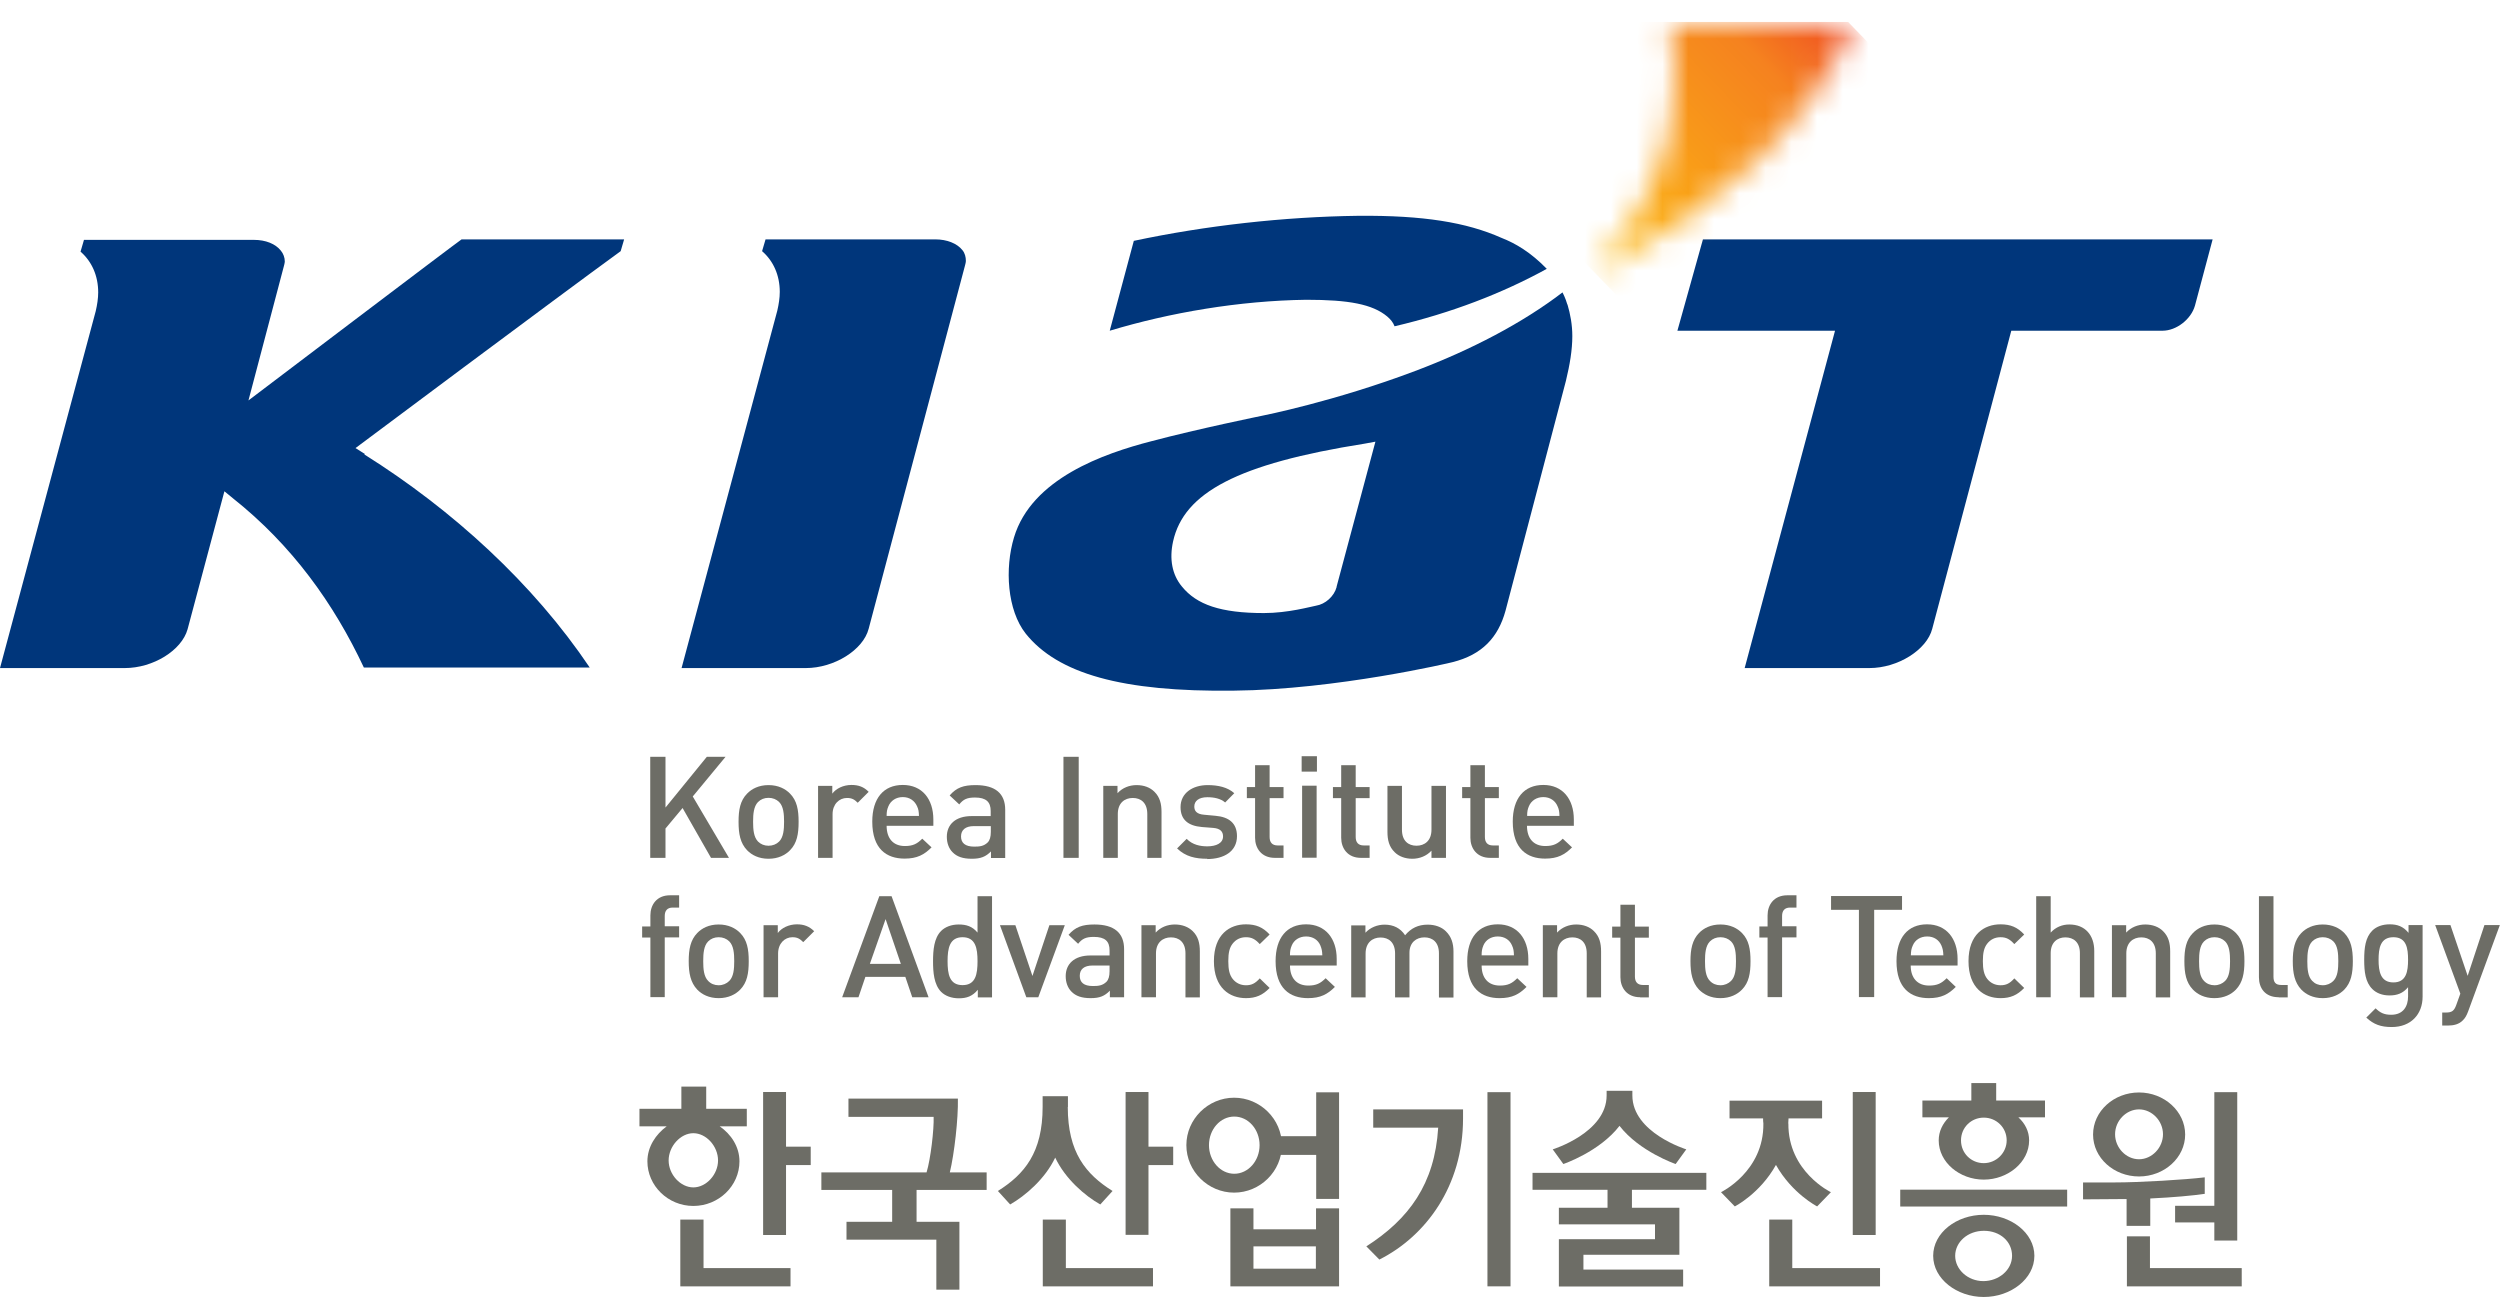
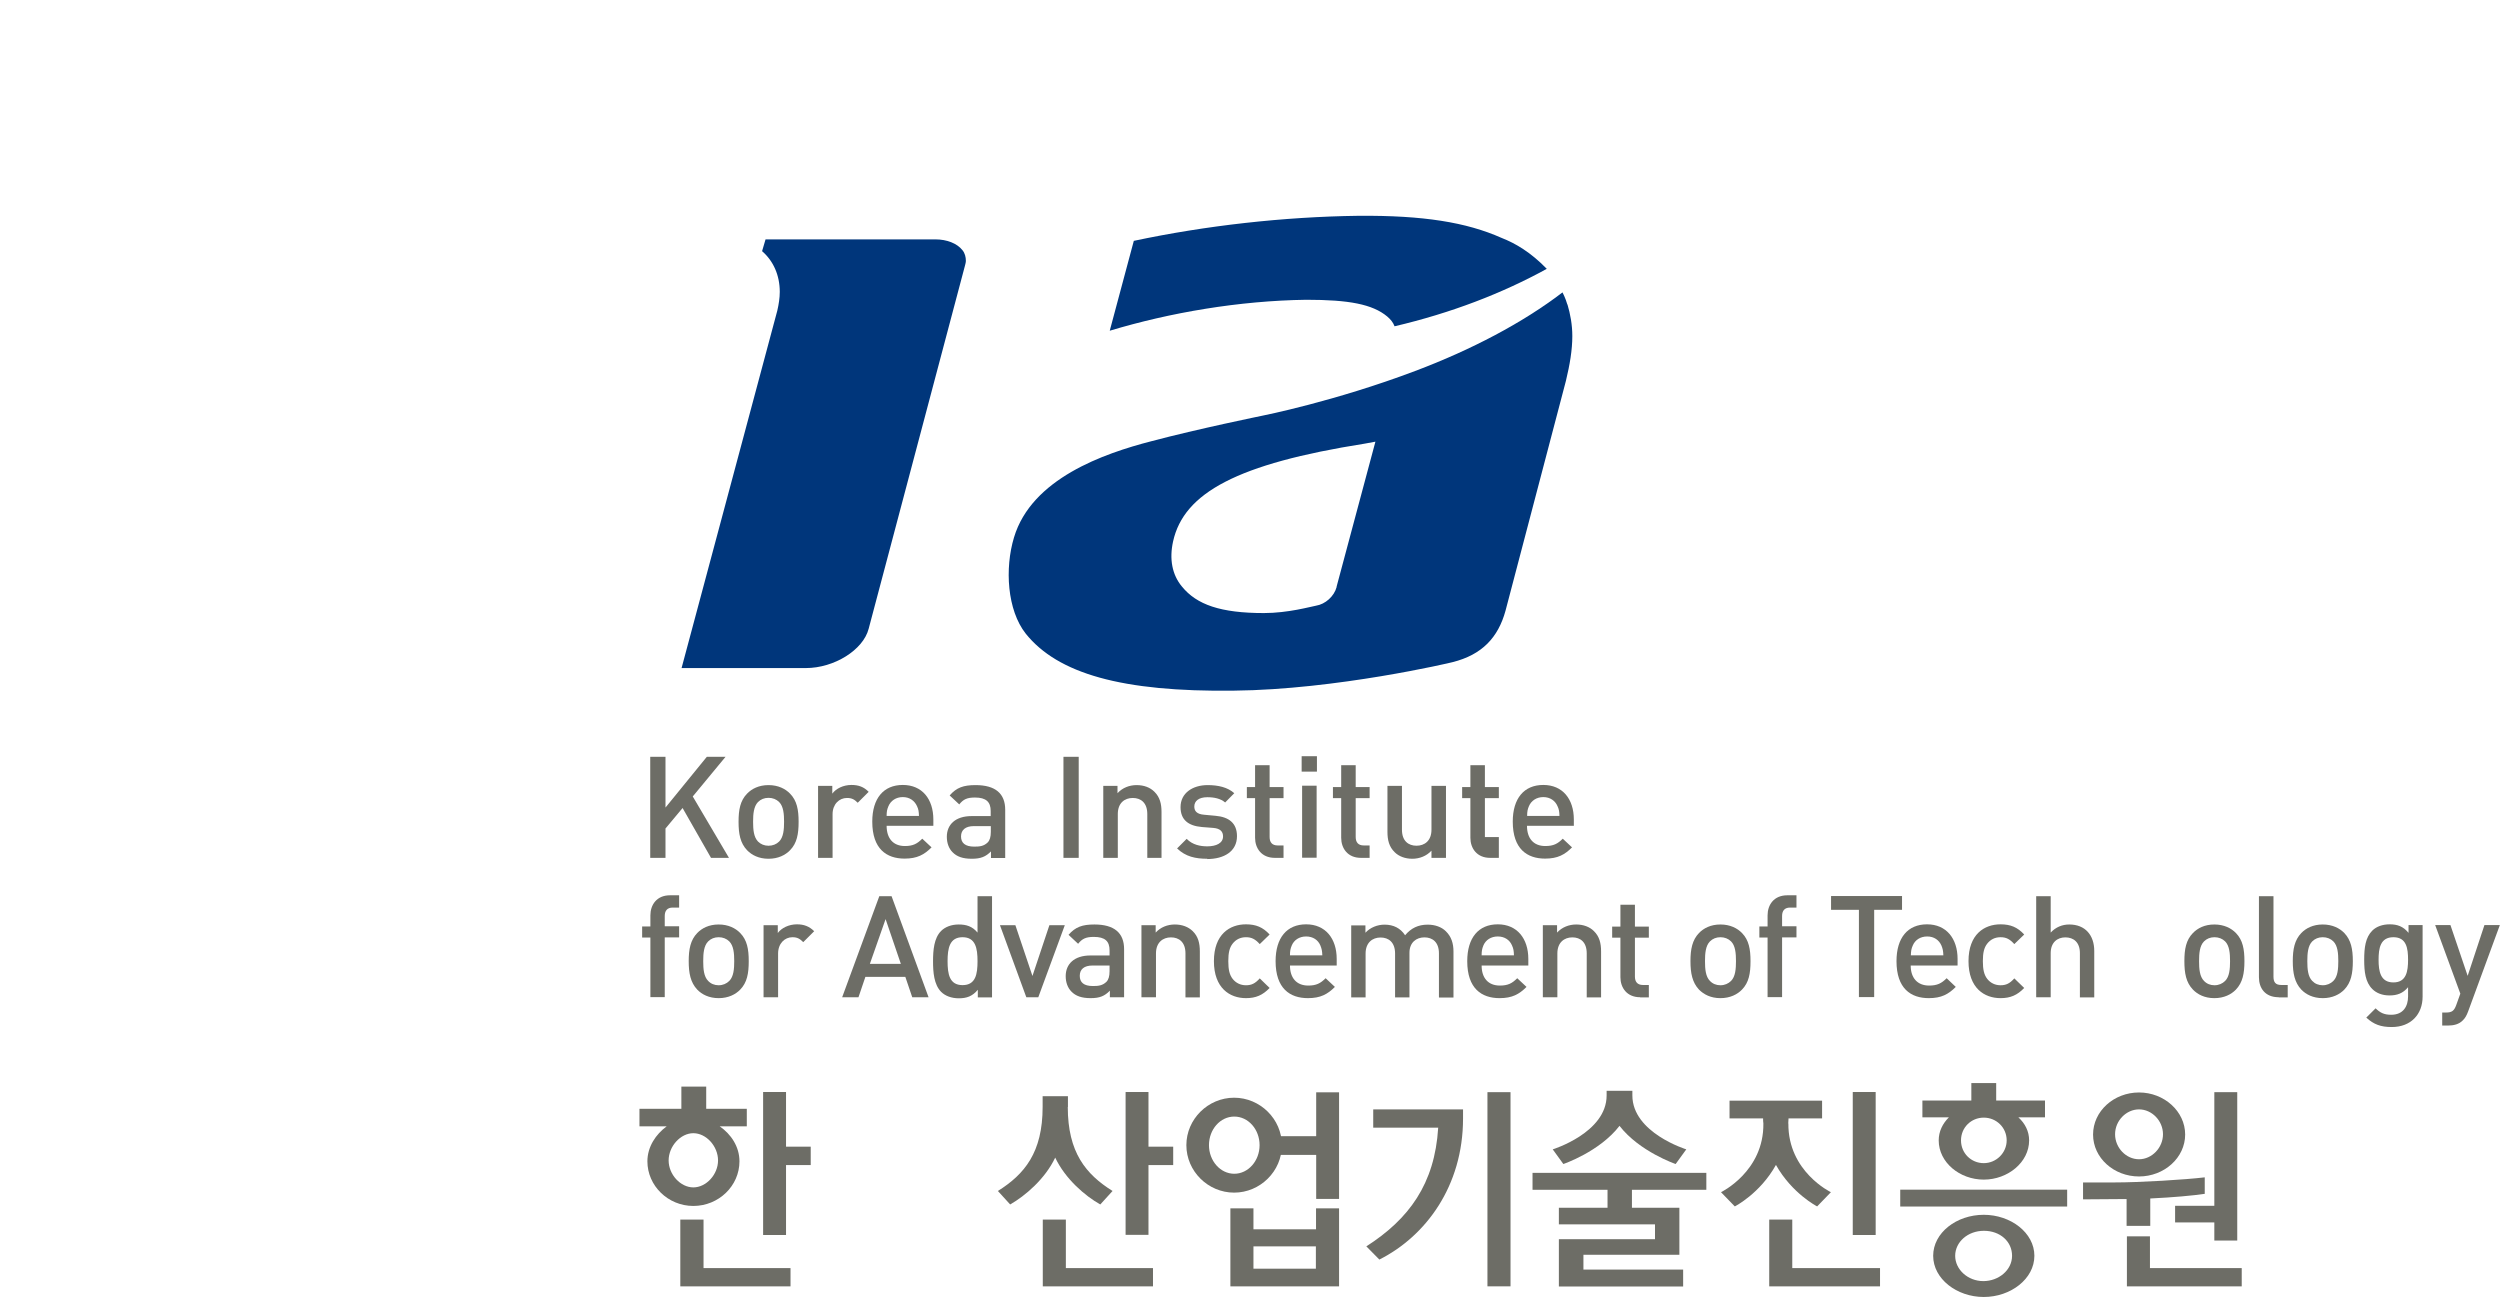
<svg xmlns="http://www.w3.org/2000/svg" viewBox="0 0 97 51" fill="none">
  <g clip-path="url(#clip0_57_3454)">
    <path d="M27.396 43.021H28.976V43.701H27.924C28.366 44.008 28.691 44.491 28.691 45.06C28.691 46.013 27.884 46.791 26.902 46.791C25.92 46.791 25.119 46.007 25.119 45.06C25.119 44.491 25.45 44.008 25.868 43.701H24.811V43.021H26.437V42.161H27.401V43.021H27.396ZM27.86 45.025C27.86 44.473 27.401 43.968 26.902 43.968C26.402 43.968 25.943 44.479 25.943 45.025C25.943 45.571 26.402 46.071 26.902 46.071C27.401 46.071 27.86 45.571 27.86 45.025ZM30.498 44.491H31.456V45.205H30.498V47.918H29.609V42.37H30.498V44.491Z" fill="#6D6D66" />
-     <path d="M35.952 45.484C36.109 44.967 36.243 43.817 36.225 43.335H32.92V42.626H37.166C37.184 43.399 37.027 44.77 36.853 45.49H38.282V46.169H35.563V47.407H37.225V50.038H36.33V48.098H32.844V47.407H34.616V46.169H31.869V45.49H35.952V45.484Z" fill="#6D6D66" />
    <path d="M41.355 49.202V47.32H40.46V49.911H44.736V49.202H41.355Z" fill="#6D6D66" />
    <path d="M44.561 44.491V42.37H43.673V47.912H44.561V45.205H45.52V44.491H44.561Z" fill="#6D6D66" />
    <path d="M57.713 49.91V42.376H58.608V49.91H57.713Z" fill="#6D6D66" />
    <path d="M62.372 46.164H59.462V45.507H66.206V46.164H63.319V46.861H65.16V48.685H61.437V49.26H65.306V49.916H60.484V48.081H64.214V47.505H60.484V46.861H62.372V46.164Z" fill="#6D6D66" />
    <path d="M77.458 42.702H79.346V43.352H78.312C78.574 43.59 78.73 43.898 78.73 44.247C78.73 45.095 77.906 45.769 76.97 45.769C76.035 45.769 75.222 45.101 75.222 44.247C75.222 43.898 75.373 43.596 75.617 43.352H74.589V42.702H76.488V42.022H77.452V42.702H77.458ZM77.859 44.247C77.859 43.747 77.458 43.364 76.97 43.364C76.482 43.364 76.087 43.747 76.087 44.247C76.087 44.746 76.482 45.13 76.97 45.13C77.458 45.13 77.859 44.729 77.859 44.247ZM76.97 47.134C78.016 47.134 78.934 47.831 78.934 48.725C78.934 49.62 78.016 50.323 76.97 50.323C75.925 50.323 75.007 49.62 75.007 48.725C75.007 47.831 75.913 47.134 76.97 47.134ZM76.953 49.707C77.545 49.707 78.068 49.283 78.068 48.725C78.068 48.168 77.603 47.755 76.976 47.755C76.349 47.755 75.861 48.191 75.861 48.725C75.861 49.26 76.355 49.707 76.953 49.707ZM73.729 46.814V46.158H80.206V46.814H73.729Z" fill="#6D6D66" />
    <path d="M69.54 49.202V47.32H68.646V49.911H72.945V49.202H69.54Z" fill="#6D6D66" />
    <path d="M72.776 42.37H71.887V47.918H72.776V42.37Z" fill="#6D6D66" />
    <path d="M27.297 49.202V47.32H26.396V49.911H30.672V49.202H27.297Z" fill="#6D6D66" />
    <path d="M41.436 42.951V42.533H40.454V42.951C40.454 44.711 39.757 45.559 38.718 46.21L39.194 46.733C39.775 46.402 40.553 45.74 40.942 44.915C41.332 45.745 42.11 46.408 42.691 46.733L43.167 46.21C42.127 45.559 41.43 44.711 41.43 42.951H41.436Z" fill="#6D6D66" />
    <path d="M63.336 42.504V42.324H62.337V42.504C62.337 43.95 60.246 44.595 60.246 44.595L60.658 45.164C60.658 45.164 62.064 44.688 62.837 43.683C63.609 44.682 65.015 45.164 65.015 45.164L65.428 44.595C65.428 44.595 63.336 43.95 63.336 42.504Z" fill="#6D6D66" />
    <path d="M69.384 43.59C69.384 43.526 69.389 43.462 69.395 43.393H70.697V42.707H67.106V43.393H68.408C68.408 43.462 68.408 43.526 68.419 43.59C68.443 45.455 66.775 46.257 66.775 46.257L67.31 46.809C67.31 46.809 68.286 46.315 68.907 45.199C69.529 46.309 70.505 46.809 70.505 46.809L71.039 46.257C71.039 46.257 69.372 45.461 69.389 43.59H69.384Z" fill="#6D6D66" />
    <path d="M49.737 44.432C49.737 43.422 48.895 42.591 47.884 42.591C46.873 42.591 46.031 43.422 46.031 44.432C46.031 45.443 46.873 46.274 47.884 46.274C48.895 46.274 49.737 45.443 49.737 44.432ZM46.908 44.432C46.908 43.823 47.344 43.323 47.89 43.323C48.436 43.323 48.872 43.823 48.872 44.432C48.872 45.042 48.43 45.542 47.89 45.542C47.35 45.542 46.908 45.042 46.908 44.432Z" fill="#6D6D66" />
    <path d="M51.056 47.697H48.634V46.884H47.739V49.911H51.956V46.884H51.062V47.697H51.056ZM51.056 49.225H48.634V48.359H51.056V49.225Z" fill="#6D6D66" />
    <path d="M51.068 42.382V44.084H49.313V44.81H51.068V46.518H51.956V42.382H51.068Z" fill="#6D6D66" />
    <path d="M53.281 43.05V43.753H55.802C55.668 45.943 54.663 47.302 53.014 48.359L53.519 48.871C55.32 47.965 56.766 46.018 56.766 43.398V43.044H53.287L53.281 43.05Z" fill="#6D6D66" />
    <path d="M83.43 47.569V46.501C84.307 46.46 85.08 46.39 85.544 46.321V45.681C84.807 45.769 83.064 45.879 82.024 45.879H80.822V46.535L82.32 46.524H82.512V47.564H83.424L83.43 47.569Z" fill="#6D6D66" />
    <path d="M83.418 49.202V47.97H82.524V49.911H86.979V49.202H83.418Z" fill="#6D6D66" />
    <path d="M86.805 42.376H85.916V46.785H84.394V47.43H85.916V48.133H86.805V44.816V42.376Z" fill="#6D6D66" />
    <path d="M82.994 45.647C83.97 45.647 84.784 44.921 84.784 44.02C84.784 43.12 83.97 42.388 82.994 42.388C82.018 42.388 81.211 43.114 81.211 44.02C81.211 44.926 82.018 45.647 82.994 45.647ZM82.994 43.044C83.494 43.044 83.924 43.486 83.924 44.009C83.924 44.531 83.494 44.979 82.994 44.979C82.495 44.979 82.065 44.537 82.065 44.009C82.065 43.48 82.501 43.044 82.994 43.044Z" fill="#6D6D66" />
    <path d="M27.587 33.285L26.484 31.351L25.821 32.146V33.285H25.229V29.364H25.821V31.333L27.425 29.364H28.151L26.879 30.903L28.284 33.285H27.587Z" fill="#6D6D66" />
    <path d="M30.422 31.885C30.422 32.187 30.399 32.483 30.23 32.652C30.126 32.756 29.981 32.815 29.818 32.815C29.655 32.815 29.516 32.756 29.411 32.652C29.243 32.477 29.22 32.187 29.22 31.885C29.22 31.583 29.243 31.293 29.411 31.118C29.516 31.014 29.655 30.956 29.818 30.956C29.981 30.956 30.126 31.014 30.23 31.118C30.399 31.287 30.422 31.583 30.422 31.885ZM30.986 31.885C30.986 31.42 30.922 31.066 30.654 30.793C30.474 30.607 30.196 30.462 29.818 30.462C29.44 30.462 29.167 30.607 28.987 30.793C28.72 31.066 28.656 31.42 28.656 31.885C28.656 32.35 28.72 32.71 28.987 32.989C29.167 33.175 29.44 33.32 29.818 33.32C30.196 33.32 30.474 33.175 30.654 32.989C30.922 32.716 30.986 32.361 30.986 31.885Z" fill="#6D6D66" />
    <path d="M33.28 31.147C33.152 31.02 33.054 30.961 32.862 30.961C32.56 30.961 32.304 31.205 32.304 31.589V33.285H31.741V30.491H32.293V30.793C32.438 30.595 32.722 30.456 33.036 30.456C33.303 30.456 33.513 30.526 33.704 30.723L33.28 31.147Z" fill="#6D6D66" />
    <path d="M35.656 31.659H34.401C34.401 31.49 34.419 31.403 34.471 31.281C34.558 31.072 34.761 30.927 35.029 30.927C35.296 30.927 35.488 31.072 35.581 31.281C35.639 31.403 35.65 31.49 35.656 31.659ZM36.214 32.048V31.798C36.214 31.002 35.778 30.456 35.029 30.456C34.279 30.456 33.844 30.979 33.844 31.879C33.844 32.942 34.401 33.314 35.098 33.314C35.586 33.314 35.859 33.163 36.144 32.878L35.784 32.541C35.586 32.739 35.424 32.826 35.11 32.826C34.651 32.826 34.401 32.524 34.401 32.042H36.214V32.048Z" fill="#6D6D66" />
    <path d="M38.444 32.274C38.444 32.472 38.404 32.605 38.322 32.687C38.171 32.832 38.015 32.849 37.8 32.849C37.445 32.849 37.288 32.704 37.288 32.454C37.288 32.205 37.457 32.053 37.788 32.053H38.444V32.28V32.274ZM39.002 33.285V31.42C39.002 30.787 38.619 30.462 37.852 30.462C37.387 30.462 37.114 30.555 36.847 30.863L37.219 31.211C37.376 31.014 37.521 30.944 37.829 30.944C38.264 30.944 38.439 31.118 38.439 31.467V31.664H37.701C37.062 31.664 36.737 32.001 36.737 32.466C36.737 32.704 36.812 32.919 36.957 33.064C37.126 33.239 37.358 33.32 37.707 33.32C38.055 33.32 38.247 33.239 38.45 33.035V33.291H39.002V33.285Z" fill="#6D6D66" />
    <path d="M41.262 33.285V29.364H41.854V33.285H41.262Z" fill="#6D6D66" />
    <path d="M44.515 33.285V31.583C44.515 31.147 44.265 30.961 43.952 30.961C43.638 30.961 43.371 31.153 43.371 31.583V33.285H42.807V30.491H43.359V30.776C43.551 30.566 43.818 30.462 44.102 30.462C44.387 30.462 44.625 30.555 44.788 30.717C45.003 30.927 45.067 31.188 45.067 31.502V33.285H44.503H44.515Z" fill="#6D6D66" />
    <path d="M46.844 33.32C46.386 33.32 46.002 33.239 45.671 32.919L46.043 32.547C46.269 32.78 46.571 32.838 46.844 32.838C47.187 32.838 47.454 32.716 47.454 32.454C47.454 32.268 47.35 32.146 47.077 32.123L46.63 32.088C46.107 32.042 45.805 31.809 45.805 31.316C45.805 30.77 46.275 30.462 46.856 30.462C47.274 30.462 47.635 30.549 47.89 30.776L47.536 31.136C47.361 30.985 47.112 30.932 46.844 30.932C46.508 30.932 46.339 31.083 46.339 31.293C46.339 31.461 46.426 31.589 46.722 31.612L47.164 31.653C47.687 31.699 47.995 31.943 47.995 32.443C47.995 33.029 47.501 33.331 46.833 33.331L46.844 33.32Z" fill="#6D6D66" />
    <path d="M49.464 33.285C48.941 33.285 48.697 32.907 48.697 32.507V30.967H48.378V30.537H48.697V29.689H49.261V30.537H49.801V30.967H49.261V32.477C49.261 32.681 49.36 32.803 49.569 32.803H49.801V33.285H49.464Z" fill="#6D6D66" />
    <path d="M50.504 29.939V29.341H51.097V29.939H50.504ZM50.522 33.279V30.485H51.085V33.279H50.522Z" fill="#6D6D66" />
    <path d="M52.804 33.285C52.282 33.285 52.038 32.907 52.038 32.507V30.967H51.718V30.537H52.038V29.689H52.601V30.537H53.141V30.967H52.601V32.477C52.601 32.681 52.7 32.803 52.909 32.803H53.141V33.285H52.804Z" fill="#6D6D66" />
    <path d="M55.541 33.285V33.006C55.349 33.215 55.076 33.32 54.797 33.32C54.518 33.32 54.274 33.227 54.112 33.064C53.897 32.855 53.833 32.594 53.833 32.274V30.491H54.396V32.193C54.396 32.629 54.646 32.814 54.96 32.814C55.273 32.814 55.541 32.623 55.541 32.193V30.491H56.104V33.285H55.552H55.541Z" fill="#6D6D66" />
-     <path d="M57.818 33.285C57.295 33.285 57.051 32.907 57.051 32.507V30.967H56.731V30.537H57.051V29.689H57.614V30.537H58.155V30.967H57.614V32.477C57.614 32.681 57.713 32.803 57.922 32.803H58.155V33.285H57.818Z" fill="#6D6D66" />
+     <path d="M57.818 33.285C57.295 33.285 57.051 32.907 57.051 32.507V30.967H56.731V30.537H57.051V29.689H57.614V30.537H58.155V30.967H57.614V32.477H58.155V33.285H57.818Z" fill="#6D6D66" />
    <path d="M60.507 31.659H59.253C59.253 31.49 59.27 31.403 59.322 31.281C59.409 31.072 59.613 30.927 59.88 30.927C60.147 30.927 60.345 31.072 60.432 31.281C60.49 31.403 60.502 31.49 60.507 31.659ZM61.065 32.048V31.798C61.065 31.002 60.629 30.456 59.88 30.456C59.131 30.456 58.695 30.979 58.695 31.879C58.695 32.942 59.253 33.314 59.95 33.314C60.438 33.314 60.711 33.163 60.995 32.878L60.635 32.541C60.438 32.739 60.275 32.826 59.956 32.826C59.497 32.826 59.247 32.524 59.247 32.042H61.059L61.065 32.048Z" fill="#6D6D66" />
    <path d="M25.792 36.376V38.688H25.235V36.376H24.915V35.946H25.235V35.516C25.235 35.109 25.479 34.737 25.996 34.737H26.35V35.214H26.1C25.891 35.214 25.792 35.336 25.792 35.539V35.94H26.35V36.37H25.792V36.376Z" fill="#6D6D66" />
    <path d="M28.488 37.293C28.488 37.595 28.465 37.892 28.296 38.06C28.192 38.165 28.046 38.228 27.884 38.228C27.721 38.228 27.581 38.17 27.477 38.06C27.308 37.892 27.285 37.595 27.285 37.293C27.285 36.991 27.308 36.695 27.477 36.526C27.581 36.422 27.721 36.364 27.884 36.364C28.046 36.364 28.192 36.422 28.296 36.526C28.465 36.695 28.488 36.991 28.488 37.293ZM29.051 37.293C29.051 36.828 28.987 36.474 28.72 36.201C28.54 36.015 28.261 35.87 27.884 35.87C27.506 35.87 27.233 36.015 27.053 36.201C26.791 36.474 26.722 36.828 26.722 37.293C26.722 37.758 26.791 38.118 27.053 38.397C27.233 38.583 27.506 38.728 27.884 38.728C28.261 38.728 28.54 38.583 28.72 38.397C28.987 38.124 29.051 37.77 29.051 37.293Z" fill="#6D6D66" />
    <path d="M31.166 36.555C31.038 36.428 30.939 36.364 30.747 36.364C30.445 36.364 30.19 36.608 30.19 36.997V38.693H29.626V35.899H30.178V36.201C30.323 36.004 30.608 35.864 30.922 35.864C31.189 35.864 31.398 35.94 31.59 36.131L31.166 36.555Z" fill="#6D6D66" />
    <path d="M34.959 37.398H33.751L34.361 35.661L34.953 37.398H34.959ZM36.028 38.693L34.593 34.772H34.117L32.676 38.693H33.309L33.577 37.903H35.127L35.395 38.693H36.028Z" fill="#6D6D66" />
    <path d="M37.928 37.293C37.928 37.793 37.858 38.223 37.347 38.223C36.835 38.223 36.766 37.787 36.766 37.293C36.766 36.8 36.841 36.364 37.347 36.364C37.852 36.364 37.928 36.794 37.928 37.293ZM38.491 38.693V34.772H37.928V36.184C37.724 35.94 37.492 35.87 37.196 35.87C36.917 35.87 36.673 35.963 36.516 36.12C36.237 36.399 36.202 36.875 36.202 37.299C36.202 37.723 36.237 38.2 36.516 38.484C36.673 38.641 36.917 38.734 37.201 38.734C37.503 38.734 37.73 38.658 37.939 38.403V38.699H38.491V38.693Z" fill="#6D6D66" />
    <path d="M40.28 38.693H39.821L38.799 35.899H39.397L40.059 37.868L40.716 35.899H41.314L40.286 38.693H40.28Z" fill="#6D6D66" />
    <path d="M43.051 37.682C43.051 37.88 43.01 38.014 42.929 38.095C42.778 38.24 42.621 38.258 42.406 38.258C42.052 38.258 41.895 38.118 41.895 37.862C41.895 37.607 42.063 37.462 42.395 37.462H43.051V37.688V37.682ZM43.615 38.693V36.828C43.615 36.195 43.231 35.87 42.464 35.87C42 35.87 41.727 35.963 41.459 36.271L41.831 36.619C41.988 36.422 42.133 36.352 42.441 36.352C42.877 36.352 43.051 36.521 43.051 36.875V37.072H42.313C41.674 37.072 41.349 37.409 41.349 37.874C41.349 38.112 41.425 38.327 41.57 38.472C41.738 38.647 41.971 38.728 42.319 38.728C42.668 38.728 42.859 38.647 43.063 38.438V38.693H43.615Z" fill="#6D6D66" />
    <path d="M45.996 38.693V36.991C45.996 36.556 45.746 36.37 45.433 36.37C45.119 36.37 44.852 36.567 44.852 36.991V38.693H44.288V35.899H44.84V36.184C45.032 35.975 45.299 35.87 45.584 35.87C45.868 35.87 46.107 35.963 46.275 36.126C46.49 36.335 46.554 36.596 46.554 36.916V38.699H45.996V38.693Z" fill="#6D6D66" />
    <path d="M48.343 38.728C47.716 38.728 47.1 38.339 47.1 37.293C47.1 36.248 47.716 35.864 48.343 35.864C48.727 35.864 49 35.974 49.261 36.259L48.878 36.631C48.703 36.439 48.564 36.364 48.343 36.364C48.122 36.364 47.948 36.457 47.826 36.614C47.704 36.77 47.658 36.968 47.658 37.293C47.658 37.618 47.704 37.822 47.826 37.979C47.948 38.136 48.128 38.228 48.343 38.228C48.558 38.228 48.703 38.159 48.878 37.961L49.261 38.333C48.994 38.612 48.727 38.728 48.343 38.728Z" fill="#6D6D66" />
    <path d="M51.306 37.067H50.051C50.051 36.898 50.068 36.811 50.121 36.683C50.208 36.474 50.411 36.335 50.678 36.335C50.946 36.335 51.143 36.474 51.23 36.683C51.282 36.811 51.3 36.892 51.306 37.067ZM51.864 37.456V37.206C51.864 36.416 51.428 35.864 50.678 35.864C49.929 35.864 49.493 36.387 49.493 37.293C49.493 38.356 50.051 38.728 50.748 38.728C51.236 38.728 51.509 38.577 51.794 38.292L51.434 37.955C51.236 38.153 51.073 38.24 50.76 38.24C50.301 38.24 50.051 37.938 50.051 37.462H51.864V37.456Z" fill="#6D6D66" />
    <path d="M55.831 38.693V36.991C55.831 36.556 55.581 36.37 55.268 36.37C54.954 36.37 54.687 36.567 54.687 36.968V38.699H54.129V36.997C54.129 36.561 53.879 36.375 53.566 36.375C53.252 36.375 52.985 36.573 52.985 36.997V38.699H52.427V35.905H52.979V36.19C53.165 35.986 53.444 35.876 53.722 35.876C54.071 35.876 54.338 36.015 54.518 36.288C54.745 36.015 55.024 35.876 55.395 35.876C55.68 35.876 55.936 35.969 56.098 36.132C56.313 36.341 56.395 36.602 56.395 36.922V38.705H55.837L55.831 38.693Z" fill="#6D6D66" />
    <path d="M58.741 37.067H57.487C57.487 36.898 57.504 36.811 57.556 36.683C57.644 36.474 57.847 36.335 58.114 36.335C58.381 36.335 58.579 36.474 58.666 36.683C58.724 36.811 58.736 36.892 58.741 37.067ZM59.299 37.456V37.206C59.299 36.416 58.863 35.864 58.114 35.864C57.365 35.864 56.929 36.387 56.929 37.293C56.929 38.356 57.487 38.728 58.184 38.728C58.672 38.728 58.945 38.577 59.229 38.292L58.869 37.955C58.672 38.153 58.509 38.24 58.195 38.24C57.736 38.24 57.487 37.938 57.487 37.462H59.299V37.456Z" fill="#6D6D66" />
    <path d="M61.565 38.693V36.991C61.565 36.556 61.321 36.37 61.007 36.37C60.693 36.37 60.426 36.567 60.426 36.991V38.693H59.862V35.899H60.414V36.184C60.606 35.975 60.879 35.87 61.158 35.87C61.437 35.87 61.681 35.963 61.843 36.126C62.058 36.335 62.122 36.596 62.122 36.916V38.699H61.559L61.565 38.693Z" fill="#6D6D66" />
    <path d="M63.639 38.693C63.116 38.693 62.872 38.316 62.872 37.915V36.381H62.552V35.951H62.872V35.103H63.435V35.951H63.975V36.381H63.435V37.892C63.435 38.095 63.534 38.217 63.743 38.217H63.975V38.699H63.639V38.693Z" fill="#6D6D66" />
    <path d="M67.356 37.293C67.356 37.595 67.333 37.892 67.165 38.06C67.06 38.165 66.915 38.228 66.752 38.228C66.59 38.228 66.45 38.17 66.346 38.06C66.177 37.892 66.154 37.595 66.154 37.293C66.154 36.991 66.177 36.695 66.346 36.526C66.45 36.422 66.59 36.364 66.752 36.364C66.915 36.364 67.06 36.422 67.165 36.526C67.333 36.695 67.356 36.991 67.356 37.293ZM67.92 37.293C67.92 36.828 67.856 36.474 67.589 36.201C67.409 36.015 67.13 35.87 66.752 35.87C66.374 35.87 66.102 36.015 65.921 36.201C65.66 36.474 65.59 36.828 65.59 37.293C65.59 37.758 65.66 38.118 65.921 38.397C66.107 38.583 66.374 38.728 66.752 38.728C67.13 38.728 67.409 38.583 67.589 38.397C67.856 38.124 67.92 37.77 67.92 37.293Z" fill="#6D6D66" />
    <path d="M69.145 36.376V38.688H68.582V36.376H68.263V35.946H68.582V35.516C68.582 35.109 68.826 34.737 69.349 34.737H69.703V35.214H69.453C69.244 35.214 69.145 35.336 69.145 35.539V35.94H69.703V36.37H69.145V36.376Z" fill="#6D6D66" />
    <path d="M72.718 35.301V38.687H72.126V35.301H71.045V34.766H73.799V35.301H72.718Z" fill="#6D6D66" />
    <path d="M75.396 37.067H74.141C74.147 36.898 74.159 36.811 74.217 36.683C74.304 36.474 74.507 36.335 74.775 36.335C75.042 36.335 75.233 36.474 75.326 36.683C75.379 36.811 75.396 36.892 75.402 37.067H75.396ZM75.954 37.456V37.206C75.954 36.416 75.518 35.864 74.769 35.864C74.019 35.864 73.584 36.387 73.584 37.293C73.584 38.356 74.141 38.728 74.838 38.728C75.326 38.728 75.599 38.577 75.884 38.292L75.53 37.955C75.332 38.153 75.164 38.24 74.85 38.24C74.391 38.24 74.135 37.938 74.135 37.462H75.948L75.954 37.456Z" fill="#6D6D66" />
    <path d="M77.621 38.728C76.993 38.728 76.378 38.339 76.378 37.293C76.378 36.248 76.993 35.864 77.621 35.864C78.004 35.864 78.277 35.974 78.539 36.259L78.155 36.631C77.981 36.439 77.842 36.364 77.621 36.364C77.4 36.364 77.226 36.457 77.104 36.614C76.982 36.77 76.935 36.968 76.935 37.293C76.935 37.618 76.982 37.822 77.104 37.979C77.226 38.136 77.406 38.228 77.621 38.228C77.836 38.228 77.981 38.159 78.155 37.961L78.539 38.333C78.272 38.612 78.004 38.728 77.621 38.728Z" fill="#6D6D66" />
    <path d="M80.7 38.693V36.98C80.7 36.556 80.45 36.37 80.136 36.37C79.823 36.37 79.567 36.567 79.567 36.98V38.693H79.004V34.772H79.567V36.184C79.759 35.975 80.014 35.87 80.287 35.87C80.909 35.87 81.257 36.288 81.257 36.898V38.699H80.694L80.7 38.693Z" fill="#6D6D66" />
-     <path d="M83.645 38.693V36.991C83.645 36.556 83.395 36.37 83.082 36.37C82.768 36.37 82.501 36.567 82.501 36.991V38.693H81.943V35.899H82.495V36.184C82.686 35.975 82.96 35.87 83.238 35.87C83.517 35.87 83.761 35.963 83.924 36.126C84.139 36.335 84.203 36.596 84.203 36.916V38.699H83.639L83.645 38.693Z" fill="#6D6D66" />
    <path d="M86.526 37.293C86.526 37.595 86.503 37.892 86.335 38.06C86.23 38.165 86.085 38.228 85.922 38.228C85.759 38.228 85.62 38.17 85.516 38.06C85.347 37.892 85.324 37.595 85.324 37.293C85.324 36.991 85.347 36.695 85.516 36.526C85.62 36.422 85.759 36.364 85.922 36.364C86.085 36.364 86.23 36.422 86.335 36.526C86.503 36.695 86.526 36.991 86.526 37.293ZM87.084 37.293C87.084 36.828 87.02 36.474 86.753 36.201C86.573 36.015 86.294 35.87 85.916 35.87C85.539 35.87 85.266 36.015 85.086 36.201C84.818 36.474 84.754 36.828 84.754 37.293C84.754 37.758 84.818 38.118 85.086 38.397C85.266 38.583 85.539 38.728 85.916 38.728C86.294 38.728 86.573 38.583 86.753 38.397C87.014 38.124 87.084 37.77 87.084 37.293Z" fill="#6D6D66" />
    <path d="M88.414 38.693C87.88 38.693 87.647 38.333 87.647 37.921V34.772H88.211V37.892C88.211 38.106 88.286 38.217 88.513 38.217H88.763V38.699H88.414V38.693Z" fill="#6D6D66" />
    <path d="M90.726 37.293C90.726 37.595 90.703 37.892 90.534 38.06C90.43 38.165 90.285 38.228 90.122 38.228C89.959 38.228 89.82 38.17 89.715 38.06C89.547 37.892 89.524 37.595 89.524 37.293C89.524 36.991 89.547 36.695 89.715 36.526C89.82 36.422 89.959 36.364 90.122 36.364C90.285 36.364 90.43 36.422 90.534 36.526C90.703 36.695 90.726 36.991 90.726 37.293ZM91.29 37.293C91.29 36.828 91.22 36.474 90.959 36.201C90.778 36.015 90.5 35.87 90.122 35.87C89.745 35.87 89.471 36.015 89.291 36.201C89.03 36.474 88.96 36.828 88.96 37.293C88.96 37.758 89.03 38.118 89.291 38.397C89.471 38.583 89.745 38.728 90.122 38.728C90.5 38.728 90.778 38.583 90.959 38.397C91.22 38.124 91.29 37.77 91.29 37.293Z" fill="#6D6D66" />
    <path d="M93.433 37.241C93.433 37.682 93.369 38.118 92.864 38.118C92.359 38.118 92.289 37.682 92.289 37.241C92.289 36.799 92.353 36.364 92.864 36.364C93.375 36.364 93.433 36.799 93.433 37.241ZM93.997 38.67V35.893H93.451V36.195C93.242 35.94 93.015 35.864 92.719 35.864C92.44 35.864 92.202 35.951 92.045 36.108C91.778 36.375 91.731 36.77 91.731 37.241C91.731 37.711 91.778 38.106 92.045 38.374C92.202 38.531 92.428 38.623 92.713 38.623C92.998 38.623 93.23 38.548 93.433 38.304V38.664C93.433 39.036 93.253 39.373 92.777 39.373C92.498 39.373 92.347 39.291 92.173 39.123L91.812 39.483C92.103 39.75 92.376 39.849 92.8 39.849C93.544 39.849 93.997 39.355 93.997 38.67Z" fill="#6D6D66" />
    <path d="M95.763 39.245C95.705 39.402 95.641 39.512 95.559 39.588C95.408 39.745 95.199 39.791 94.984 39.791H94.758V39.286H94.903C95.141 39.286 95.222 39.216 95.304 38.99L95.461 38.554L94.485 35.893H95.077L95.745 37.863L96.396 35.893H96.994L95.763 39.245Z" fill="#6D6D66" />
    <path d="M37.343 9.707C37.133 9.44 36.733 9.288 36.295 9.288H29.703C29.703 9.288 29.588 9.688 29.569 9.745C30.008 10.126 30.255 10.679 30.255 11.326C30.255 11.555 30.217 11.803 30.16 12.05L26.445 25.921H31.265C32.37 25.921 33.494 25.216 33.704 24.396L37.438 10.317C37.438 10.317 37.476 10.183 37.476 10.126C37.476 9.974 37.438 9.821 37.343 9.707Z" fill="#00367B" />
-     <path d="M66.074 9.288L65.083 12.832H71.199L67.693 25.921H72.532C73.637 25.921 74.761 25.216 74.971 24.396L78.038 12.832H83.907C84.44 12.832 85.012 12.393 85.164 11.86L85.85 9.288H66.093H66.074Z" fill="#00367B" />
    <mask id="mask0_57_3454" style="mask-type:luminance" maskUnits="userSpaceOnUse" x="61" y="1" width="11" height="10">
-       <path d="M64.816 1C64.93 1.629 64.988 2.238 65.007 2.829C65.064 6.049 63.654 8.507 61.996 10.278C61.863 10.431 61.939 10.526 62.111 10.45C66.855 8.049 70.246 4.753 71.865 1H64.816Z" fill="white" />
-     </mask>
+       </mask>
    <g mask="url(#mask0_57_3454)">
      <path d="M67.011 -3.995L57.078 5.631L66.69 15.55L76.624 5.925L67.011 -3.995Z" fill="url(#paint0_linear_57_3454)" />
    </g>
    <path d="M52.699 8.373C49.803 8.411 46.774 8.754 43.992 9.345C43.916 9.631 43.249 12.127 43.058 12.832C45.402 12.127 48.069 11.669 50.679 11.631C52.337 11.631 53.251 11.803 53.823 12.279C53.956 12.393 54.052 12.508 54.109 12.66C56.3 12.146 58.281 11.384 60.015 10.431C59.386 9.783 58.796 9.44 58.262 9.231C56.89 8.621 55.214 8.354 52.718 8.373" fill="#00367B" />
    <path d="M51.861 22.777C51.765 23.139 51.422 23.444 51.06 23.501C50.851 23.539 49.974 23.787 49.041 23.787C47.364 23.787 46.431 23.463 45.859 22.758C45.478 22.301 45.364 21.691 45.516 21.005C45.935 19.119 48.012 17.995 52.947 17.214L53.366 17.137L51.861 22.758V22.777ZM60.815 11.822C60.739 11.555 60.625 11.345 60.625 11.345C59.081 12.527 57.081 13.575 54.909 14.394C51.784 15.575 48.984 16.128 48.984 16.128C48.984 16.128 46.469 16.642 44.678 17.118C42.83 17.595 40.029 18.566 39.343 20.853C38.981 22.053 39.076 23.672 39.8 24.587C41.039 26.13 43.516 26.854 47.879 26.797C51.842 26.759 56.3 25.711 56.357 25.692C57.5 25.406 58.129 24.739 58.415 23.692L60.758 14.775C60.91 14.146 61.006 13.575 61.006 13.041C61.006 12.603 60.929 12.184 60.815 11.803" fill="#00367B" />
-     <path d="M14.156 17.614L13.794 17.385C13.794 17.385 21.567 11.574 24.082 9.745L24.216 9.288H17.909C17.757 9.383 9.64 15.537 9.64 15.537L11.012 10.336C11.012 10.336 11.05 10.202 11.05 10.145C11.05 9.993 10.993 9.84 10.898 9.726C10.688 9.459 10.307 9.307 9.85 9.307H3.258C3.258 9.307 3.144 9.707 3.125 9.764C3.563 10.145 3.81 10.698 3.81 11.345C3.81 11.574 3.772 11.822 3.715 12.069L0 25.921H4.839C5.944 25.921 7.049 25.235 7.278 24.415L8.707 19.062L9.031 19.328C11.336 21.157 12.956 23.425 14.118 25.901H22.882C20.691 22.643 17.566 19.786 14.137 17.633" fill="#00367B" />
  </g>
  <defs>
    <linearGradient id="paint0_linear_57_3454" x1="62.616" y1="10.065" x2="72.317" y2="0.664" gradientUnits="userSpaceOnUse">
      <stop stop-color="#FDB812" />
      <stop offset="0.14" stop-color="#FBAC14" />
      <stop offset="0.7" stop-color="#F5821F" />
      <stop offset="0.74" stop-color="#F4791F" />
      <stop offset="1" stop-color="#EF4122" />
    </linearGradient>
    <clipPath id="clip0_57_3454">
      <rect width="97" height="49.476" fill="white" transform="translate(0 0.847)" />
    </clipPath>
  </defs>
</svg>